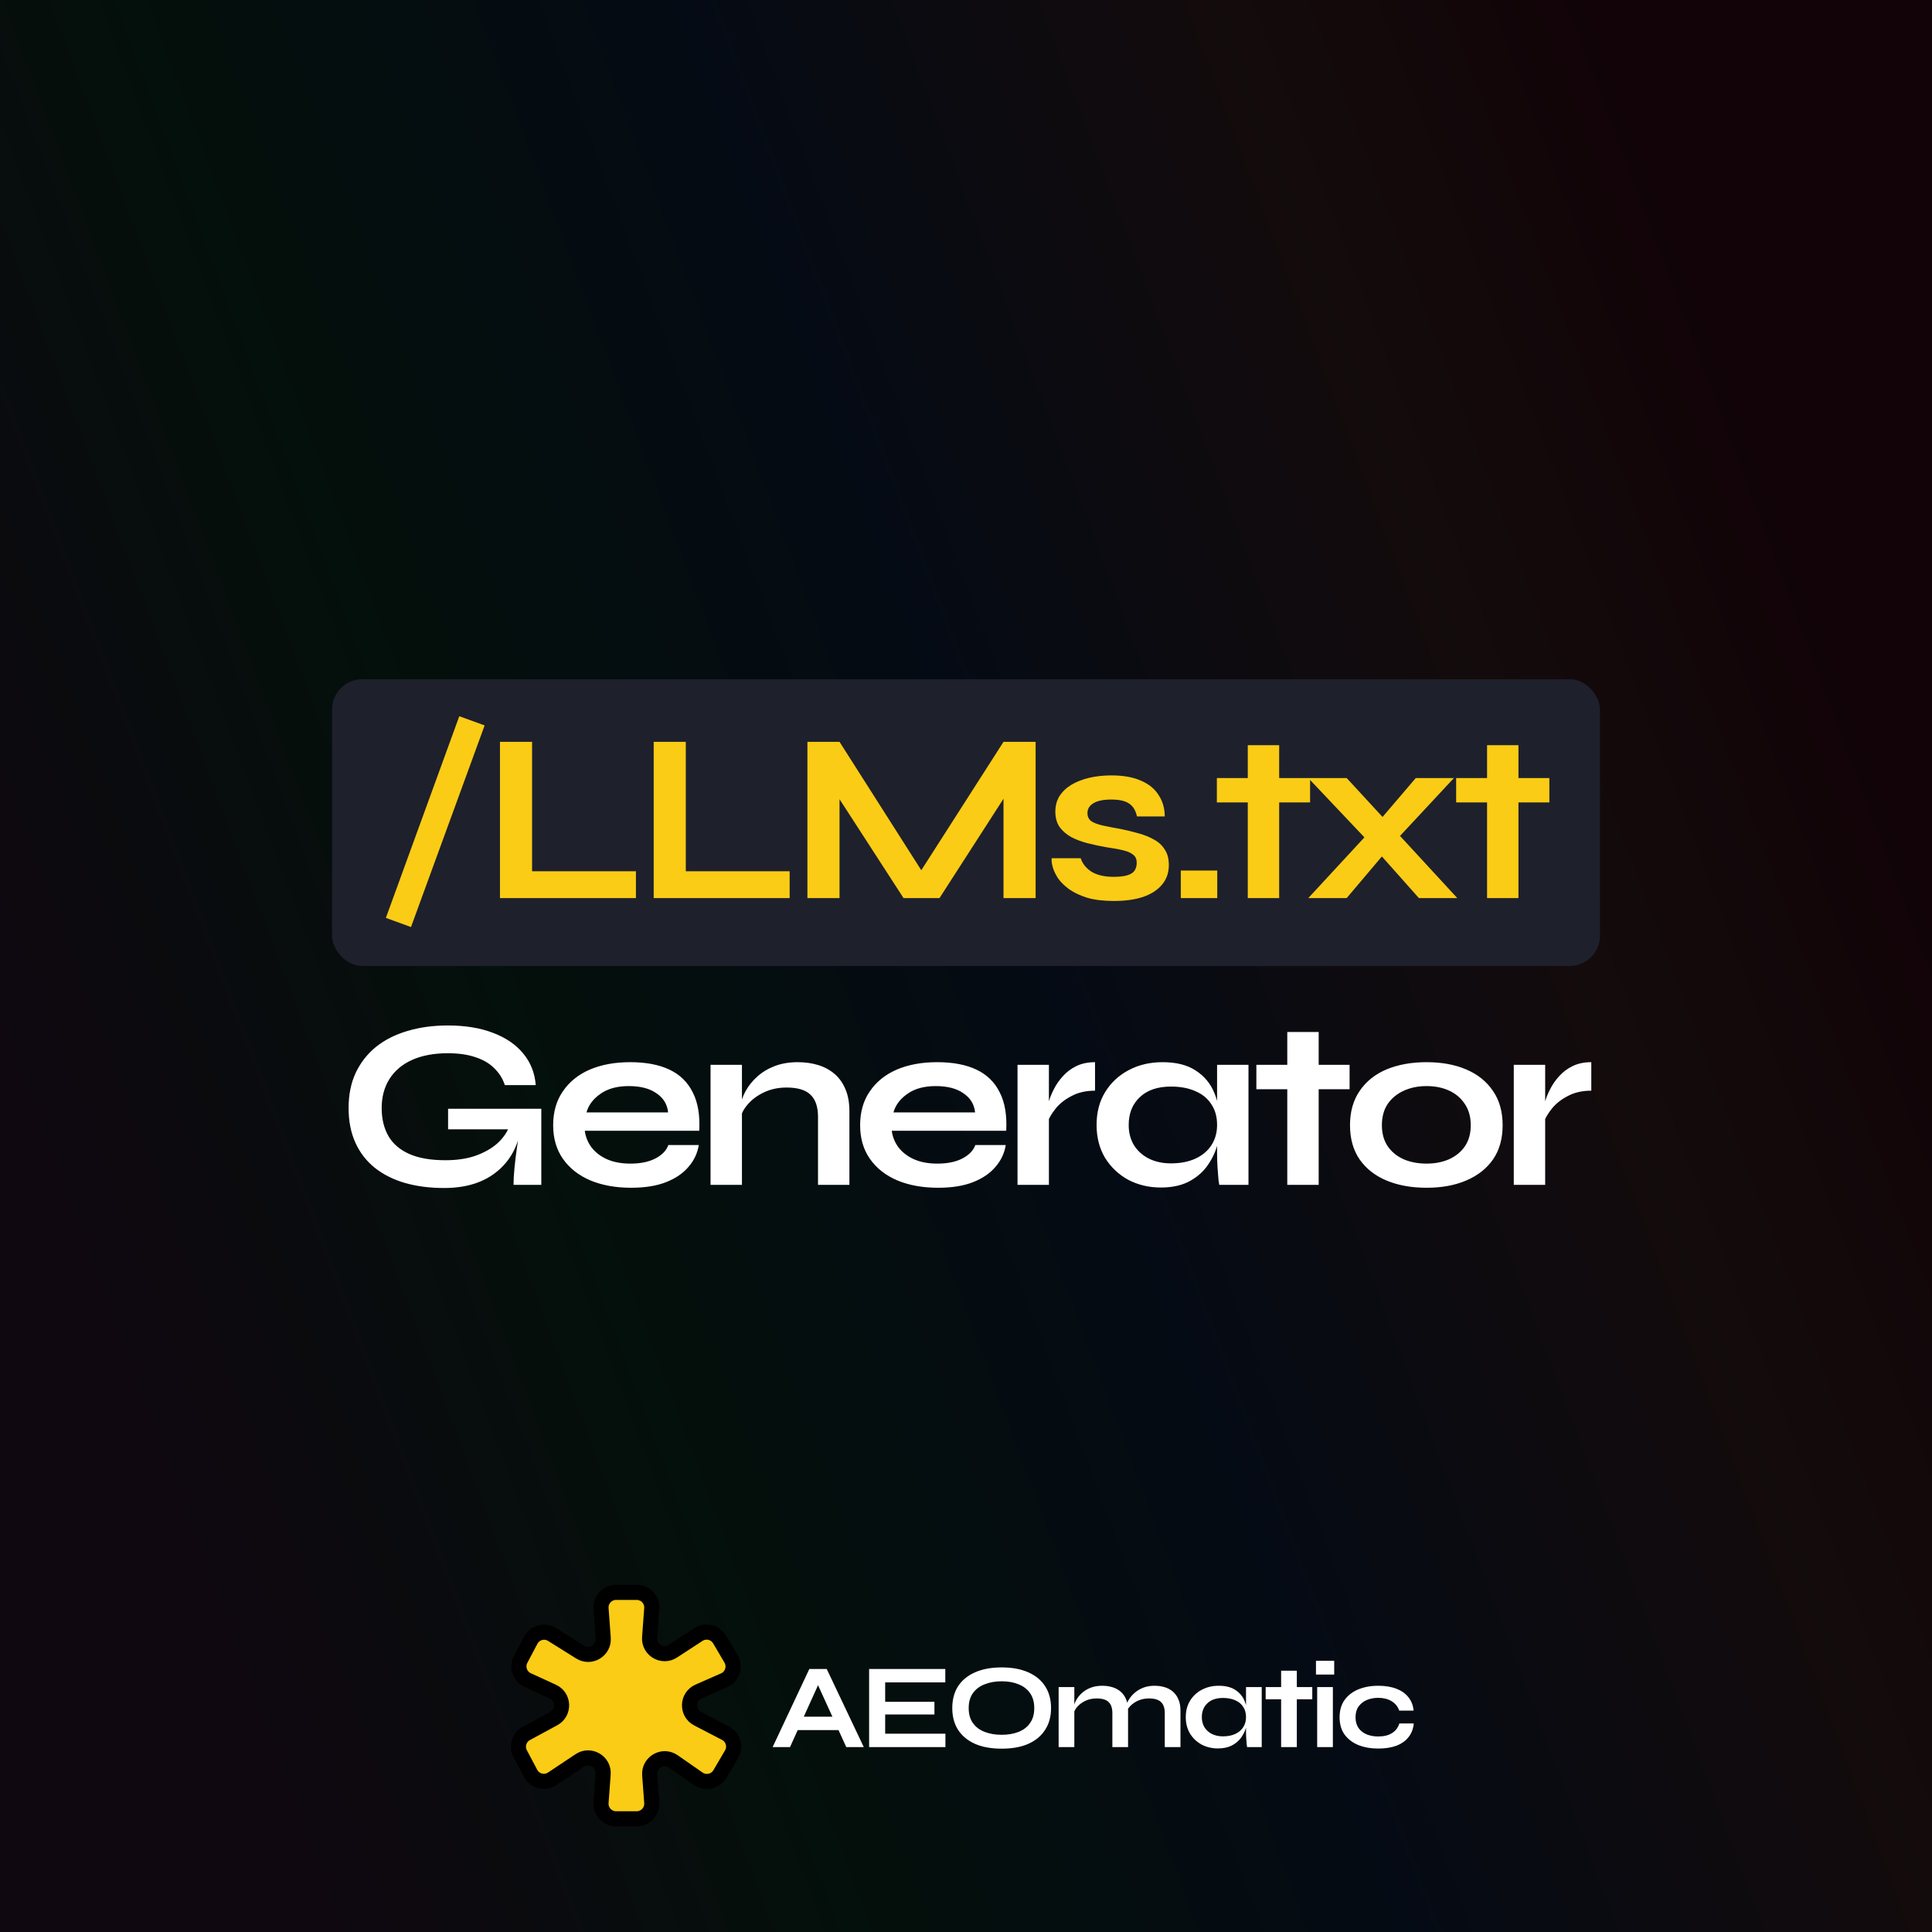
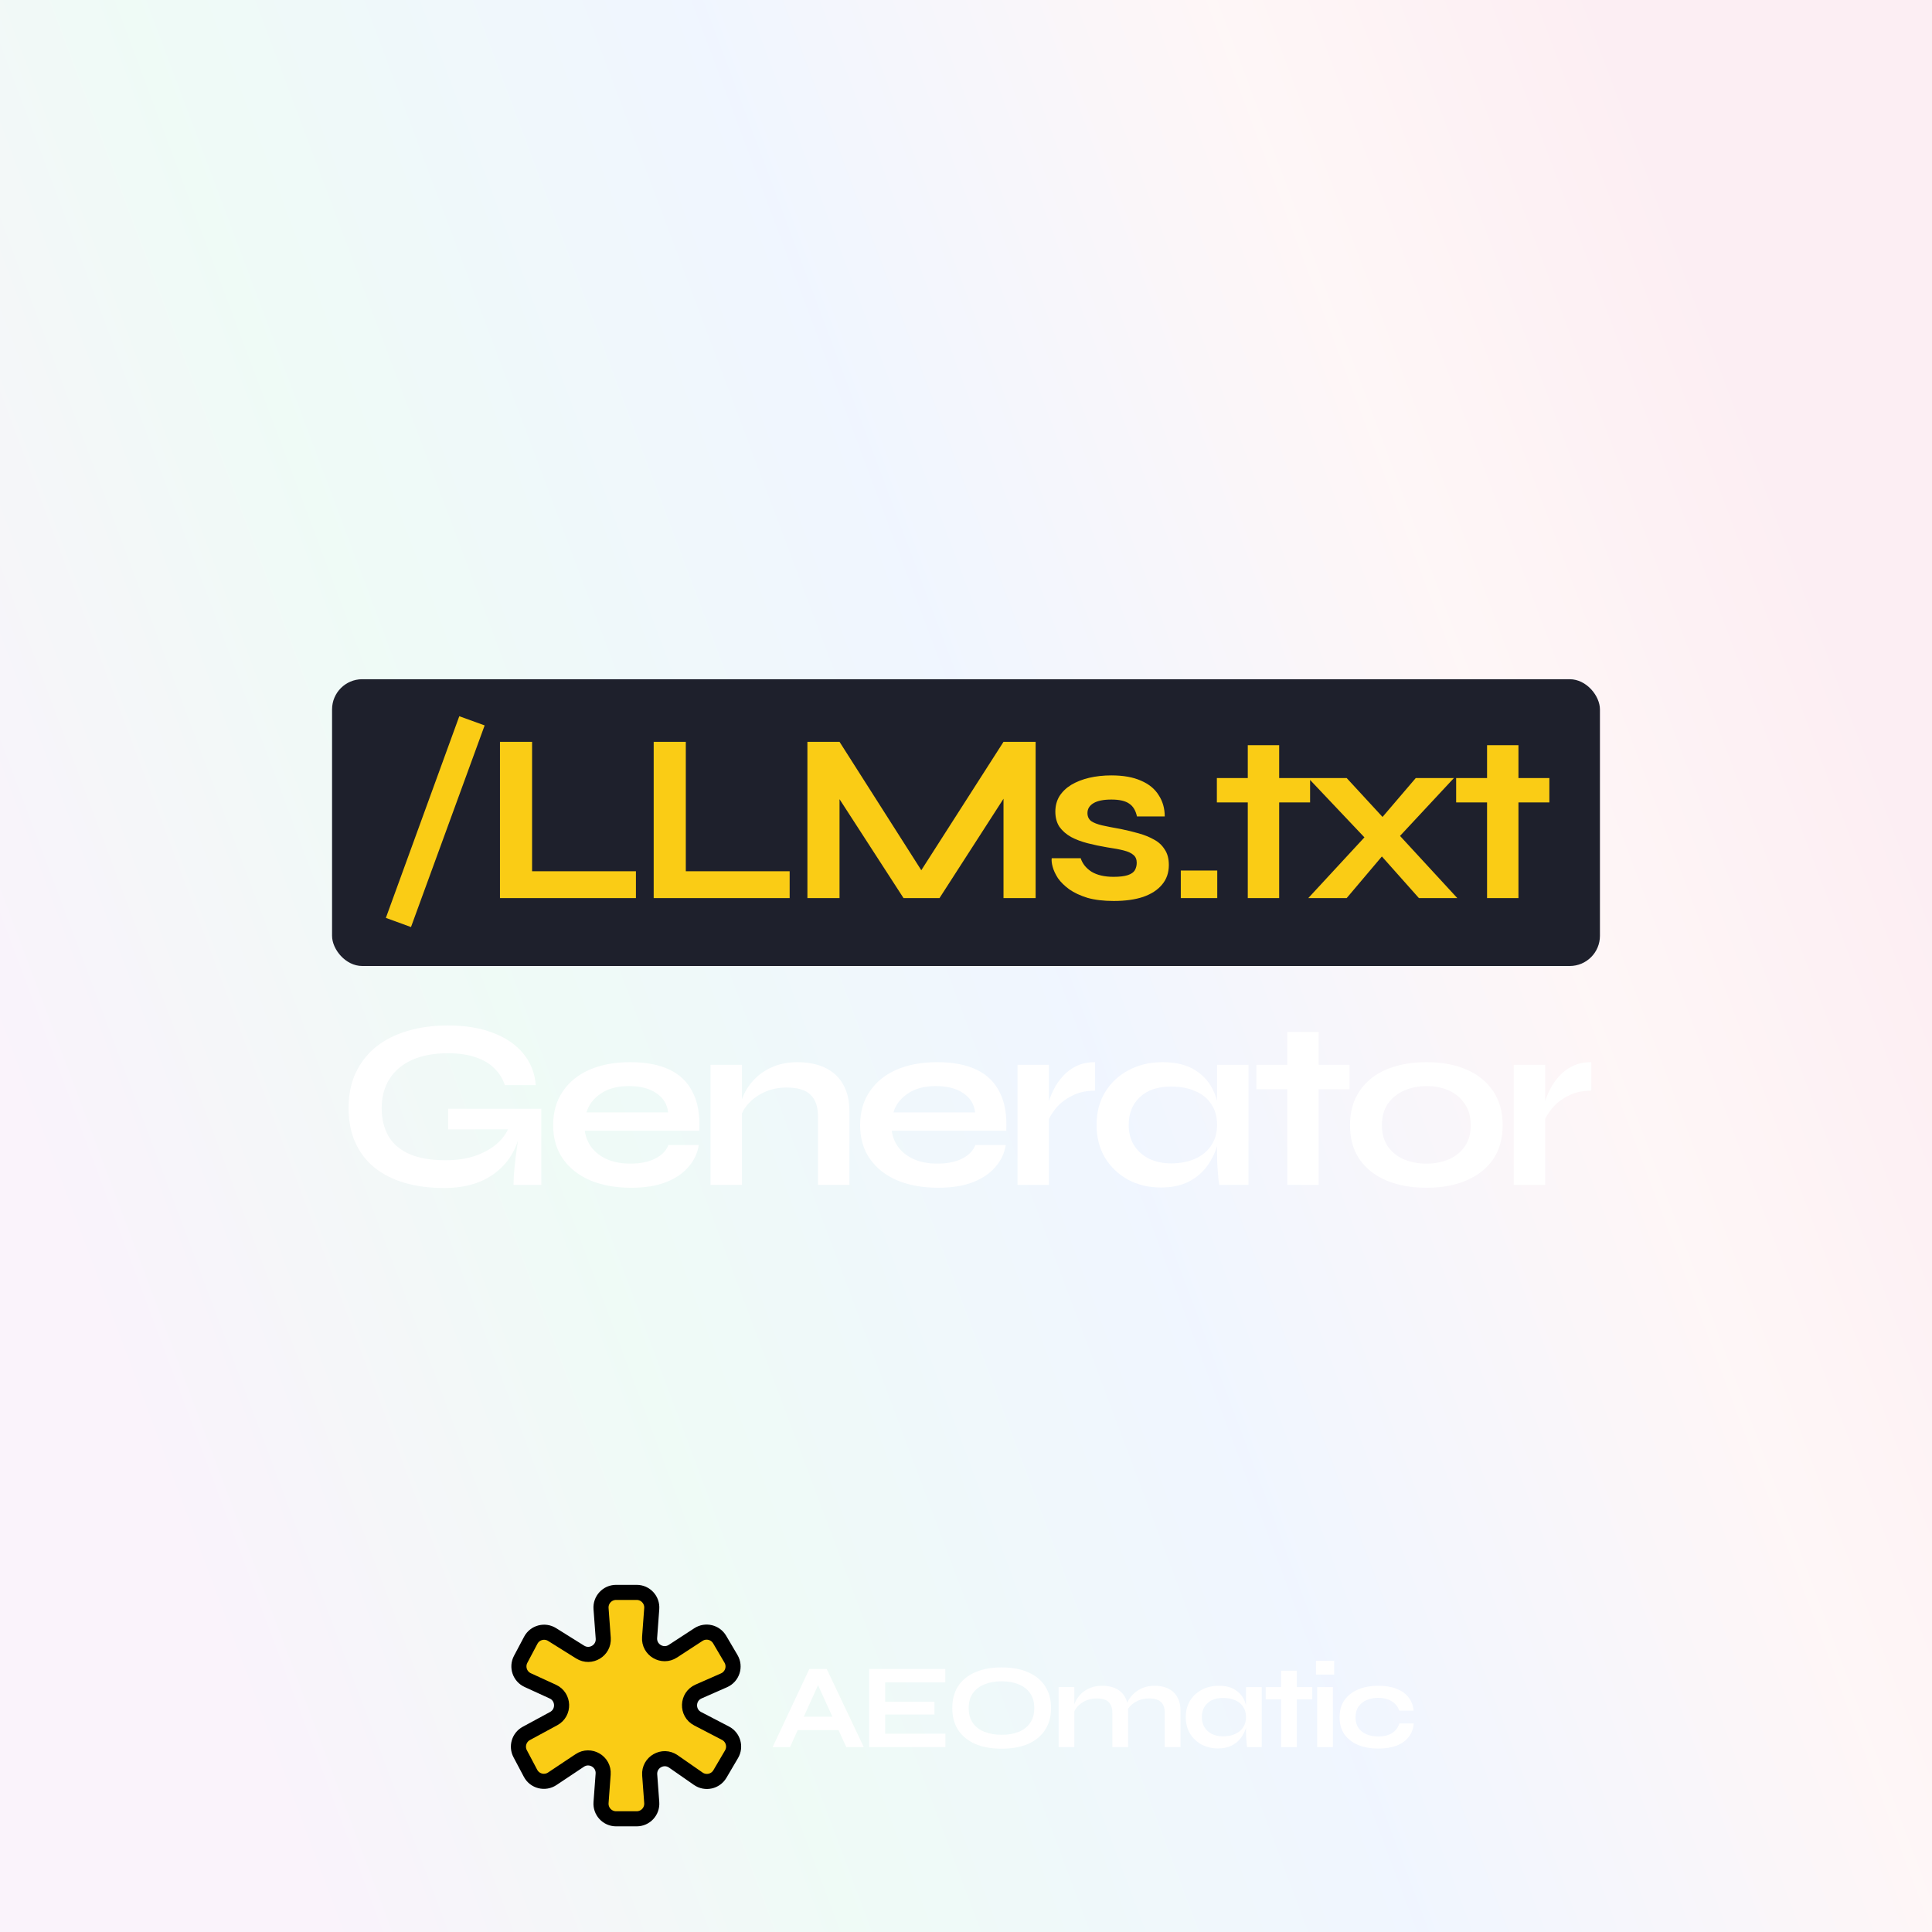
<svg xmlns="http://www.w3.org/2000/svg" width="256" height="256" viewBox="0 0 256 256" fill="none">
-   <rect width="256" height="256" fill="black" />
  <rect width="256" height="256" fill="url(#paint0_linear_33_202)" />
  <rect x="44" y="90" width="168" height="38" rx="4" fill="#1E202C" />
  <path d="M60.858 94.904L64.218 96.12L54.458 122.84L51.13 121.624L60.858 94.904ZM70.504 98.296V115.448H84.264V119H66.248V98.296H70.504ZM90.873 98.296V115.448H104.633V119H86.617V98.296H90.873ZM123.082 116.888H121.066L132.97 98.296H137.226V119H132.97V103.96L133.994 104.248L124.49 119H119.722L110.218 104.312L111.242 104.024V119H106.986V98.296H111.242L123.082 116.888ZM139.358 113.72H143.198C143.433 114.445 143.913 115.043 144.638 115.512C145.385 115.96 146.355 116.184 147.55 116.184C148.361 116.184 148.99 116.109 149.438 115.96C149.886 115.811 150.195 115.597 150.366 115.32C150.537 115.021 150.622 114.691 150.622 114.328C150.622 113.88 150.483 113.539 150.206 113.304C149.929 113.048 149.502 112.845 148.926 112.696C148.35 112.547 147.614 112.408 146.718 112.28C145.822 112.131 144.958 111.949 144.126 111.736C143.294 111.523 142.558 111.245 141.918 110.904C141.278 110.541 140.766 110.093 140.382 109.56C140.019 109.005 139.838 108.333 139.838 107.544C139.838 106.776 140.019 106.093 140.382 105.496C140.766 104.899 141.289 104.397 141.95 103.992C142.633 103.587 143.422 103.277 144.318 103.064C145.235 102.851 146.217 102.744 147.262 102.744C148.841 102.744 150.153 102.979 151.198 103.448C152.243 103.896 153.022 104.536 153.534 105.368C154.067 106.179 154.334 107.117 154.334 108.184H150.654C150.483 107.395 150.142 106.829 149.63 106.488C149.118 106.125 148.329 105.944 147.262 105.944C146.217 105.944 145.427 106.104 144.894 106.424C144.361 106.744 144.094 107.181 144.094 107.736C144.094 108.184 144.254 108.536 144.574 108.792C144.915 109.027 145.406 109.219 146.046 109.368C146.707 109.517 147.529 109.677 148.51 109.848C149.342 110.019 150.131 110.211 150.878 110.424C151.646 110.637 152.329 110.915 152.926 111.256C153.523 111.576 153.993 112.013 154.334 112.568C154.697 113.101 154.878 113.784 154.878 114.616C154.878 115.64 154.579 116.504 153.982 117.208C153.406 117.912 152.574 118.456 151.486 118.84C150.398 119.203 149.097 119.384 147.582 119.384C146.238 119.384 145.075 119.245 144.094 118.968C143.134 118.669 142.334 118.296 141.694 117.848C141.054 117.379 140.553 116.888 140.19 116.376C139.849 115.843 139.614 115.341 139.486 114.872C139.358 114.403 139.315 114.019 139.358 113.72ZM161.293 115.352V119H156.461V115.352H161.293ZM161.241 103.096H173.593V106.328H161.241V103.096ZM165.337 98.744H169.497V119H165.337V98.744ZM192.652 103.096L184.396 111.96L178.444 119H173.356L181.964 109.688L187.596 103.096H192.652ZM173.356 103.096H178.444L184.46 109.624L193.1 119H188.012L181.836 112.056L173.356 103.096ZM192.947 103.096H205.299V106.328H192.947V103.096ZM197.043 98.744H201.203V119H197.043V98.744Z" fill="#FACC15" />
  <path d="M58.862 157.416C56.942 157.416 55.203 157.192 53.646 156.744C52.11 156.296 50.776 155.624 49.646 154.728C48.536 153.832 47.683 152.723 47.086 151.4C46.488 150.077 46.19 148.552 46.19 146.824C46.19 145.075 46.499 143.528 47.118 142.184C47.758 140.819 48.654 139.667 49.806 138.728C50.979 137.789 52.366 137.085 53.966 136.616C55.587 136.125 57.379 135.88 59.342 135.88C61.667 135.88 63.672 136.211 65.358 136.872C67.043 137.512 68.366 138.419 69.326 139.592C70.307 140.765 70.862 142.163 70.99 143.784H66.894C66.616 142.931 66.158 142.195 65.518 141.576C64.899 140.936 64.078 140.445 63.054 140.104C62.03 139.741 60.792 139.56 59.342 139.56C57.486 139.56 55.896 139.859 54.574 140.456C53.272 141.053 52.28 141.896 51.598 142.984C50.915 144.072 50.574 145.352 50.574 146.824C50.574 148.253 50.872 149.491 51.47 150.536C52.067 151.56 52.984 152.349 54.222 152.904C55.48 153.459 57.08 153.736 59.022 153.736C60.515 153.736 61.827 153.544 62.958 153.16C64.11 152.755 65.07 152.221 65.838 151.56C66.606 150.877 67.15 150.12 67.47 149.288L69.134 148.68C68.856 151.432 67.811 153.576 65.998 155.112C64.206 156.648 61.827 157.416 58.862 157.416ZM68.046 157C68.046 156.339 68.088 155.581 68.174 154.728C68.259 153.853 68.366 152.979 68.494 152.104C68.622 151.208 68.739 150.387 68.846 149.64H59.374V146.92H71.726V157H68.046ZM88.56 151.72H92.592C92.421 152.808 91.962 153.779 91.216 154.632C90.49 155.485 89.498 156.157 88.24 156.648C86.981 157.139 85.445 157.384 83.632 157.384C81.605 157.384 79.813 157.064 78.256 156.424C76.698 155.763 75.482 154.813 74.608 153.576C73.733 152.339 73.296 150.845 73.296 149.096C73.296 147.347 73.722 145.853 74.576 144.616C75.429 143.357 76.613 142.397 78.128 141.736C79.664 141.075 81.456 140.744 83.504 140.744C85.594 140.744 87.333 141.075 88.72 141.736C90.106 142.397 91.13 143.4 91.792 144.744C92.474 146.067 92.762 147.763 92.656 149.832H77.488C77.594 150.643 77.893 151.379 78.384 152.04C78.896 152.701 79.578 153.224 80.432 153.608C81.306 153.992 82.341 154.184 83.536 154.184C84.858 154.184 85.957 153.96 86.832 153.512C87.728 153.043 88.304 152.445 88.56 151.72ZM83.312 143.912C81.776 143.912 80.528 144.253 79.568 144.936C78.608 145.597 77.989 146.419 77.712 147.4H88.528C88.421 146.333 87.909 145.491 86.992 144.872C86.096 144.232 84.869 143.912 83.312 143.912ZM94.151 141.096H98.311V157H94.151V141.096ZM105.703 140.744C106.685 140.744 107.591 140.872 108.423 141.128C109.255 141.384 109.981 141.779 110.599 142.312C111.218 142.845 111.698 143.528 112.039 144.36C112.381 145.171 112.551 146.141 112.551 147.272V157H108.391V148.008C108.391 146.664 108.061 145.683 107.399 145.064C106.759 144.424 105.703 144.104 104.231 144.104C103.122 144.104 102.119 144.317 101.223 144.744C100.327 145.171 99.602 145.715 99.047 146.376C98.493 147.016 98.173 147.688 98.087 148.392L98.055 146.76C98.162 146.013 98.407 145.288 98.791 144.584C99.175 143.88 99.687 143.24 100.327 142.664C100.989 142.067 101.767 141.597 102.663 141.256C103.559 140.915 104.573 140.744 105.703 140.744ZM129.235 151.72H133.267C133.096 152.808 132.637 153.779 131.891 154.632C131.165 155.485 130.173 156.157 128.915 156.648C127.656 157.139 126.12 157.384 124.307 157.384C122.28 157.384 120.488 157.064 118.931 156.424C117.373 155.763 116.157 154.813 115.283 153.576C114.408 152.339 113.971 150.845 113.971 149.096C113.971 147.347 114.397 145.853 115.251 144.616C116.104 143.357 117.288 142.397 118.803 141.736C120.339 141.075 122.131 140.744 124.179 140.744C126.269 140.744 128.008 141.075 129.395 141.736C130.781 142.397 131.805 143.4 132.467 144.744C133.149 146.067 133.437 147.763 133.331 149.832H118.163C118.269 150.643 118.568 151.379 119.059 152.04C119.571 152.701 120.253 153.224 121.107 153.608C121.981 153.992 123.016 154.184 124.211 154.184C125.533 154.184 126.632 153.96 127.507 153.512C128.403 153.043 128.979 152.445 129.235 151.72ZM123.987 143.912C122.451 143.912 121.203 144.253 120.243 144.936C119.283 145.597 118.664 146.419 118.387 147.4H129.203C129.096 146.333 128.584 145.491 127.667 144.872C126.771 144.232 125.544 143.912 123.987 143.912ZM134.826 141.096H138.986V157H134.826V141.096ZM145.098 144.52C143.904 144.52 142.869 144.755 141.994 145.224C141.12 145.672 140.416 146.227 139.882 146.888C139.349 147.549 138.976 148.189 138.762 148.808L138.73 147.048C138.752 146.792 138.837 146.419 138.986 145.928C139.136 145.416 139.36 144.872 139.658 144.296C139.957 143.699 140.352 143.133 140.842 142.6C141.333 142.045 141.93 141.597 142.634 141.256C143.338 140.915 144.16 140.744 145.098 140.744V144.52ZM153.814 157.352C152.235 157.352 150.795 157.011 149.494 156.328C148.214 155.624 147.19 154.653 146.422 153.416C145.675 152.157 145.302 150.707 145.302 149.064C145.302 147.379 145.686 145.917 146.454 144.68C147.222 143.443 148.257 142.483 149.558 141.8C150.881 141.096 152.374 140.744 154.038 140.744C155.873 140.744 157.345 141.117 158.454 141.864C159.585 142.589 160.406 143.581 160.918 144.84C161.43 146.099 161.686 147.507 161.686 149.064C161.686 150.003 161.537 150.963 161.238 151.944C160.939 152.904 160.481 153.8 159.862 154.632C159.243 155.443 158.433 156.104 157.43 156.616C156.427 157.107 155.222 157.352 153.814 157.352ZM155.158 154.152C156.417 154.152 157.505 153.939 158.422 153.512C159.339 153.085 160.043 152.488 160.534 151.72C161.025 150.952 161.27 150.067 161.27 149.064C161.27 147.976 161.014 147.059 160.502 146.312C160.011 145.544 159.307 144.968 158.39 144.584C157.494 144.179 156.417 143.976 155.158 143.976C153.387 143.976 152.011 144.445 151.03 145.384C150.049 146.301 149.558 147.528 149.558 149.064C149.558 150.088 149.793 150.984 150.262 151.752C150.731 152.499 151.382 153.085 152.214 153.512C153.067 153.939 154.049 154.152 155.158 154.152ZM161.27 141.096H165.43V157H161.558C161.558 157 161.526 156.797 161.462 156.392C161.419 155.965 161.377 155.432 161.334 154.792C161.291 154.152 161.27 153.523 161.27 152.904V141.096ZM166.475 141.096H178.827V144.328H166.475V141.096ZM170.571 136.744H174.731V157H170.571V136.744ZM189.027 157.384C187.022 157.384 185.251 157.064 183.715 156.424C182.201 155.784 181.017 154.856 180.163 153.64C179.31 152.403 178.883 150.888 178.883 149.096C178.883 147.304 179.31 145.789 180.163 144.552C181.017 143.293 182.201 142.344 183.715 141.704C185.251 141.064 187.022 140.744 189.027 140.744C191.033 140.744 192.782 141.064 194.275 141.704C195.79 142.344 196.974 143.293 197.827 144.552C198.681 145.789 199.107 147.304 199.107 149.096C199.107 150.888 198.681 152.403 197.827 153.64C196.974 154.856 195.79 155.784 194.275 156.424C192.782 157.064 191.033 157.384 189.027 157.384ZM189.027 154.184C190.137 154.184 191.129 153.992 192.003 153.608C192.899 153.203 193.603 152.627 194.115 151.88C194.627 151.112 194.883 150.184 194.883 149.096C194.883 148.008 194.627 147.08 194.115 146.312C193.603 145.523 192.91 144.925 192.035 144.52C191.161 144.115 190.158 143.912 189.027 143.912C187.918 143.912 186.915 144.115 186.019 144.52C185.123 144.925 184.409 145.512 183.875 146.28C183.363 147.048 183.107 147.987 183.107 149.096C183.107 150.184 183.363 151.112 183.875 151.88C184.387 152.627 185.091 153.203 185.987 153.608C186.883 153.992 187.897 154.184 189.027 154.184ZM200.583 141.096H204.743V157H200.583V141.096ZM210.855 144.52C209.66 144.52 208.625 144.755 207.751 145.224C206.876 145.672 206.172 146.227 205.639 146.888C205.105 147.549 204.732 148.189 204.519 148.808L204.487 147.048C204.508 146.792 204.593 146.419 204.743 145.928C204.892 145.416 205.116 144.872 205.415 144.296C205.713 143.699 206.108 143.133 206.599 142.6C207.089 142.045 207.687 141.597 208.391 141.256C209.095 140.915 209.916 140.744 210.855 140.744V144.52Z" fill="white" />
  <path d="M79.641 213.148L79.931 217.065C80.052 218.699 78.265 219.777 76.876 218.909L73.156 216.583C72.171 215.968 70.871 216.317 70.328 217.344L68.991 219.869C68.453 220.885 68.88 222.144 69.925 222.623L73.248 224.146C74.747 224.833 74.817 226.937 73.367 227.723L69.742 229.686C68.777 230.209 68.414 231.411 68.927 232.38L70.298 234.97C70.852 236.017 72.189 236.355 73.175 235.698L76.816 233.271C78.201 232.347 80.043 233.422 79.92 235.083L79.641 238.852C79.555 240.012 80.472 241 81.635 241H84.365C85.528 241 86.445 240.012 86.359 238.852L86.088 235.187C85.964 233.508 87.843 232.436 89.225 233.398L92.525 235.693C93.481 236.358 94.8 236.069 95.391 235.066L96.932 232.446C97.512 231.459 97.147 230.186 96.13 229.657L92.442 227.74C90.953 226.965 91.023 224.811 92.559 224.135L95.941 222.647C97.037 222.164 97.467 220.834 96.859 219.802L95.358 217.25C94.78 216.267 93.497 215.965 92.542 216.589L89.163 218.792C87.776 219.696 85.954 218.62 86.076 216.969L86.359 213.148C86.445 211.988 85.528 211 84.365 211H81.635C80.472 211 79.555 211.988 79.641 213.148Z" fill="#FACC15" stroke="black" stroke-width="2" />
  <path d="M104.953 229.244V227.468H111.801V229.244H104.953ZM102.377 231.5L107.241 221.148H109.545L114.457 231.5H112.137L107.881 222.172H108.905L104.681 231.5H102.377ZM117.29 227.18V229.724H125.274V231.5H115.162V221.148H125.258V222.924H117.29V225.5H123.818V227.18H117.29ZM132.725 231.708C131.349 231.708 130.17 231.495 129.189 231.068C128.218 230.631 127.471 230.012 126.949 229.212C126.437 228.412 126.181 227.452 126.181 226.332C126.181 225.201 126.437 224.236 126.949 223.436C127.471 222.636 128.218 222.023 129.189 221.596C130.17 221.159 131.349 220.94 132.725 220.94C134.111 220.94 135.29 221.159 136.261 221.596C137.231 222.023 137.973 222.636 138.485 223.436C139.007 224.236 139.269 225.201 139.269 226.332C139.269 227.452 139.007 228.412 138.485 229.212C137.973 230.012 137.231 230.631 136.261 231.068C135.29 231.495 134.111 231.708 132.725 231.708ZM132.725 229.868C133.578 229.868 134.325 229.74 134.965 229.484C135.615 229.228 136.122 228.839 136.485 228.316C136.858 227.793 137.045 227.132 137.045 226.332C137.045 225.532 136.858 224.871 136.485 224.348C136.122 223.825 135.615 223.436 134.965 223.18C134.325 222.913 133.578 222.78 132.725 222.78C131.882 222.78 131.13 222.913 130.469 223.18C129.807 223.436 129.29 223.825 128.917 224.348C128.543 224.871 128.357 225.532 128.357 226.332C128.357 227.132 128.543 227.793 128.917 228.316C129.29 228.839 129.807 229.228 130.469 229.484C131.13 229.74 131.882 229.868 132.725 229.868ZM140.274 223.548H142.354V231.5H140.274V223.548ZM146.05 223.372C146.541 223.372 146.994 223.436 147.41 223.564C147.826 223.692 148.189 223.889 148.498 224.156C148.807 224.423 149.047 224.764 149.218 225.18C149.389 225.585 149.474 226.071 149.474 226.636V231.5H147.394V227.004C147.394 226.332 147.229 225.841 146.898 225.532C146.578 225.212 146.05 225.052 145.314 225.052C144.759 225.052 144.258 225.159 143.81 225.372C143.362 225.585 142.999 225.857 142.722 226.188C142.445 226.508 142.285 226.844 142.242 227.196L142.226 226.38C142.279 226.007 142.402 225.644 142.594 225.292C142.786 224.94 143.042 224.62 143.362 224.332C143.693 224.033 144.082 223.799 144.53 223.628C144.978 223.457 145.485 223.372 146.05 223.372ZM152.978 223.372C153.469 223.372 153.922 223.436 154.338 223.564C154.754 223.692 155.117 223.889 155.426 224.156C155.735 224.423 155.975 224.764 156.146 225.18C156.327 225.585 156.418 226.071 156.418 226.636V231.5H154.338V227.004C154.338 226.332 154.173 225.841 153.842 225.532C153.511 225.212 152.978 225.052 152.242 225.052C151.687 225.052 151.186 225.159 150.738 225.372C150.29 225.585 149.927 225.857 149.65 226.188C149.373 226.508 149.218 226.844 149.186 227.196L149.154 226.332C149.207 225.98 149.335 225.628 149.538 225.276C149.741 224.924 150.007 224.604 150.338 224.316C150.669 224.028 151.053 223.799 151.49 223.628C151.938 223.457 152.434 223.372 152.978 223.372ZM161.377 231.676C160.588 231.676 159.868 231.505 159.217 231.164C158.577 230.812 158.065 230.327 157.681 229.708C157.308 229.079 157.121 228.353 157.121 227.532C157.121 226.689 157.313 225.959 157.697 225.34C158.081 224.721 158.599 224.241 159.249 223.9C159.911 223.548 160.657 223.372 161.489 223.372C162.407 223.372 163.143 223.559 163.697 223.932C164.263 224.295 164.673 224.791 164.929 225.42C165.185 226.049 165.313 226.753 165.313 227.532C165.313 228.001 165.239 228.481 165.089 228.972C164.94 229.452 164.711 229.9 164.401 230.316C164.092 230.721 163.687 231.052 163.185 231.308C162.684 231.553 162.081 231.676 161.377 231.676ZM162.049 230.076C162.679 230.076 163.223 229.969 163.681 229.756C164.14 229.543 164.492 229.244 164.737 228.86C164.983 228.476 165.105 228.033 165.105 227.532C165.105 226.988 164.977 226.529 164.721 226.156C164.476 225.772 164.124 225.484 163.665 225.292C163.217 225.089 162.679 224.988 162.049 224.988C161.164 224.988 160.476 225.223 159.985 225.692C159.495 226.151 159.249 226.764 159.249 227.532C159.249 228.044 159.367 228.492 159.601 228.876C159.836 229.249 160.161 229.543 160.577 229.756C161.004 229.969 161.495 230.076 162.049 230.076ZM165.105 223.548H167.185V231.5H165.249C165.249 231.5 165.233 231.399 165.201 231.196C165.18 230.983 165.159 230.716 165.137 230.396C165.116 230.076 165.105 229.761 165.105 229.452V223.548ZM167.708 223.548H173.884V225.164H167.708V223.548ZM169.756 221.372H171.836V231.5H169.756V221.372ZM176.789 220.06V221.884H174.373V220.06H176.789ZM174.533 223.548H176.613V231.5H174.533V223.548ZM187.327 228.364C187.273 229.057 187.049 229.655 186.655 230.156C186.271 230.657 185.737 231.041 185.055 231.308C184.372 231.564 183.561 231.692 182.623 231.692C181.641 231.692 180.761 231.537 179.983 231.228C179.215 230.908 178.607 230.444 178.159 229.836C177.721 229.217 177.503 228.455 177.503 227.548C177.503 226.641 177.721 225.879 178.159 225.26C178.607 224.641 179.215 224.172 179.983 223.852C180.761 223.532 181.641 223.372 182.623 223.372C183.561 223.372 184.367 223.505 185.039 223.772C185.711 224.028 186.239 224.401 186.623 224.892C187.017 225.383 187.247 225.975 187.311 226.668H185.407C185.225 226.135 184.889 225.719 184.399 225.42C183.908 225.121 183.316 224.972 182.623 224.972C182.068 224.972 181.561 225.068 181.103 225.26C180.655 225.452 180.292 225.74 180.015 226.124C179.748 226.497 179.615 226.972 179.615 227.548C179.615 228.113 179.748 228.588 180.015 228.972C180.281 229.345 180.644 229.628 181.103 229.82C181.561 230.001 182.068 230.092 182.623 230.092C183.369 230.092 183.977 229.943 184.447 229.644C184.927 229.345 185.252 228.919 185.423 228.364H187.327Z" fill="white" />
  <defs>
    <linearGradient id="paint0_linear_33_202" x1="248.533" y1="-47.34" x2="-117.176" y2="90.109" gradientUnits="userSpaceOnUse">
      <stop offset="0.133" stop-color="#D9295E" stop-opacity="0.08" />
      <stop offset="0.252" stop-color="#F29095" stop-opacity="0.08" />
      <stop offset="0.418" stop-color="#3F83F8" stop-opacity="0.08" />
      <stop offset="0.598" stop-color="#31C48D" stop-opacity="0.08" />
      <stop offset="0.764" stop-color="#B960C9" stop-opacity="0.08" />
    </linearGradient>
  </defs>
</svg>